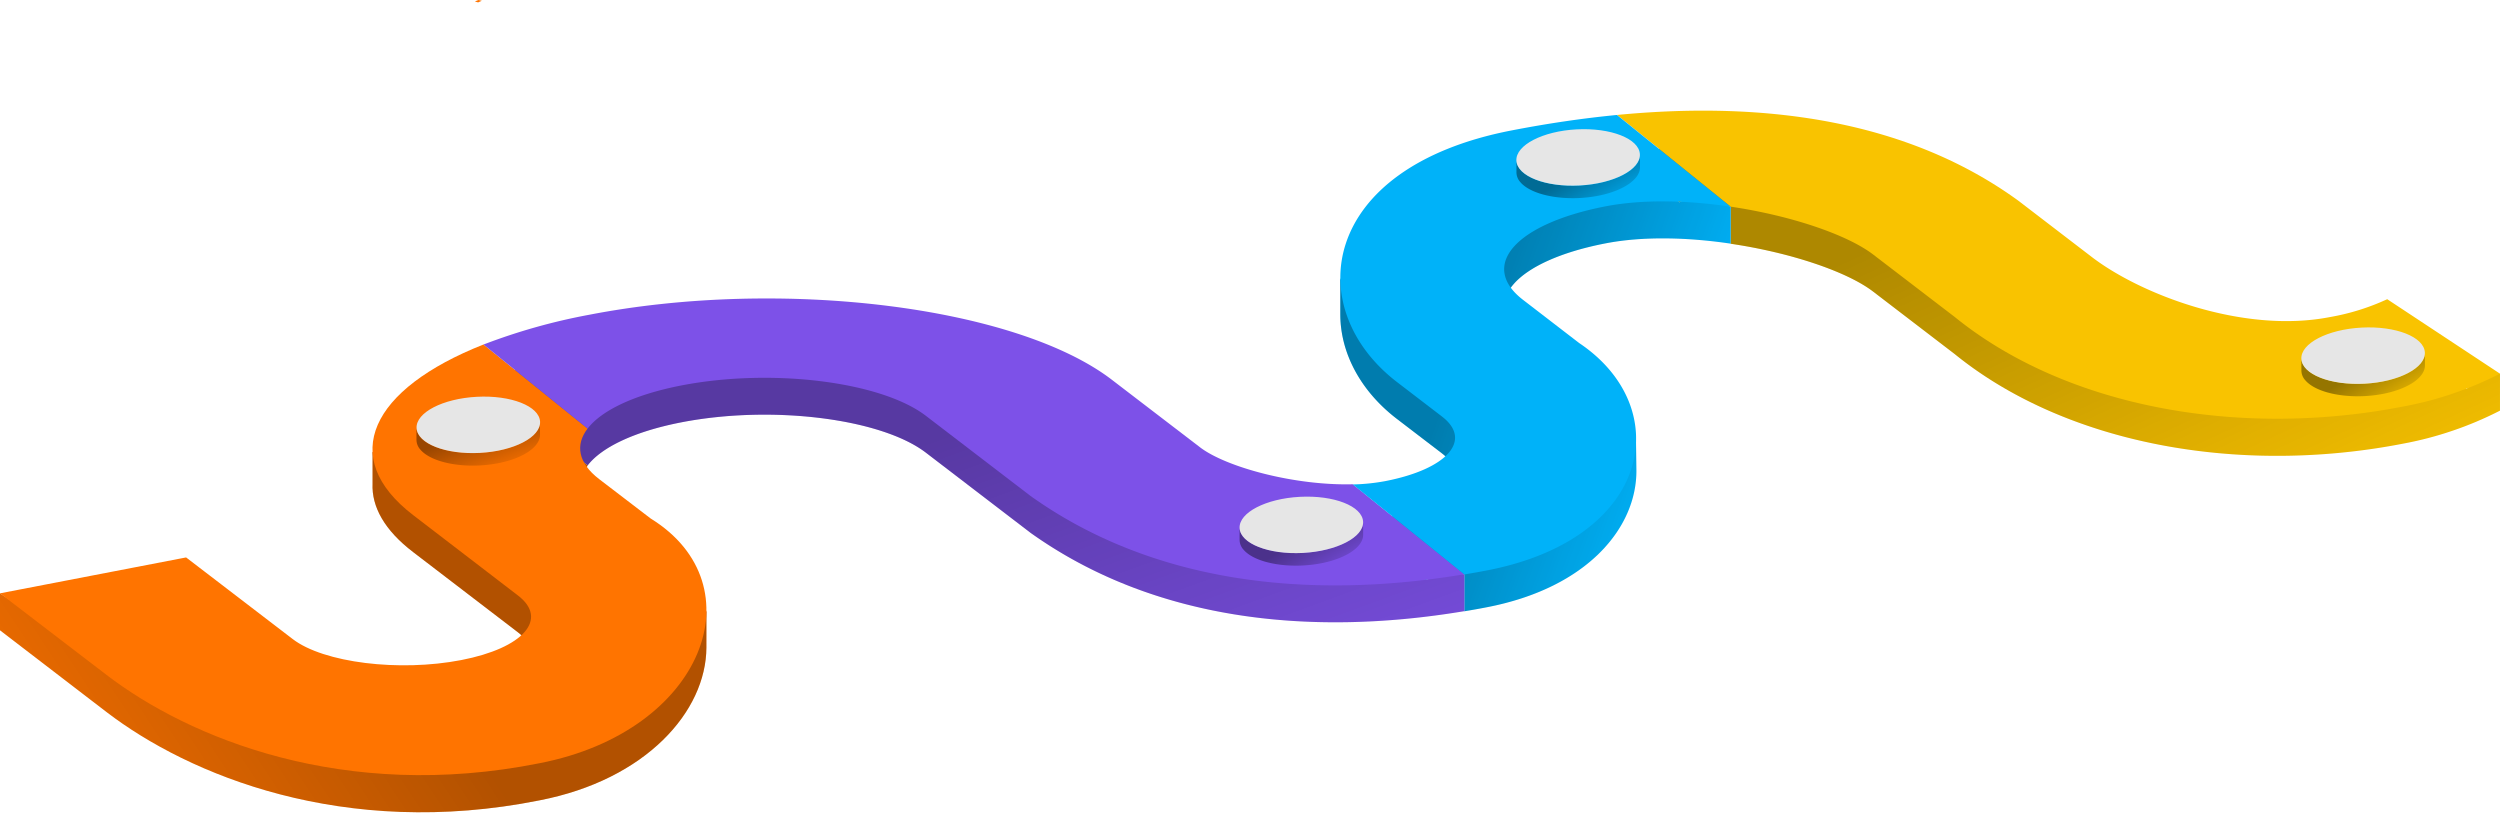
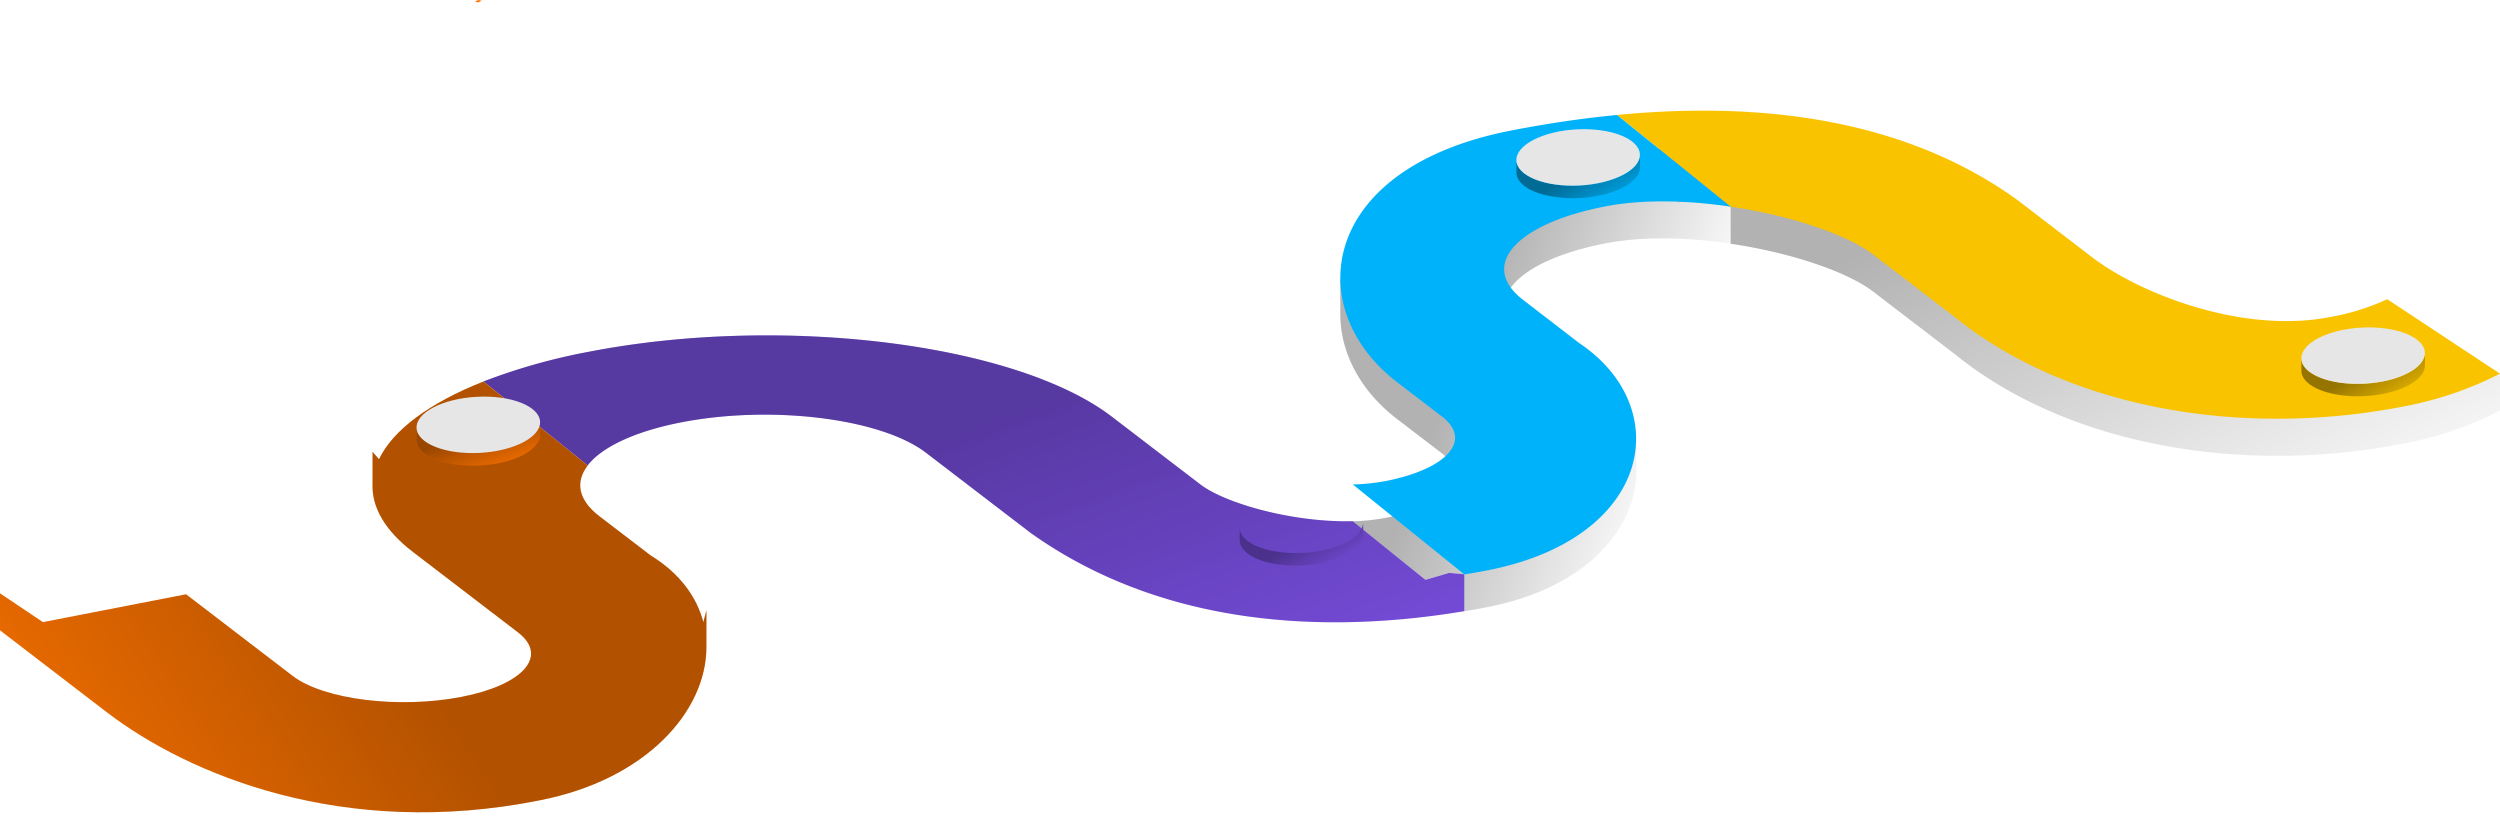
<svg xmlns="http://www.w3.org/2000/svg" xmlns:xlink="http://www.w3.org/1999/xlink" height="1108.7" preserveAspectRatio="xMidYMid meet" version="1.0" viewBox="0.0 0.0 3301.5 1108.7" width="3301.5" zoomAndPan="magnify">
  <defs>
    <linearGradient gradientTransform="matrix(1 0 0 -1 0 1008.11)" gradientUnits="userSpaceOnUse" id="a" x1="3046.08" x2="2669.27" xlink:actuate="onLoad" xlink:show="other" xlink:type="simple" y1="-50.17" y2="767.72">
      <stop offset=".3" stop-opacity="0" />
      <stop offset="1" stop-opacity=".3" />
    </linearGradient>
    <linearGradient id="c" x1="2361.12" x2="1930.7" xlink:actuate="onLoad" xlink:href="#a" xlink:show="other" xlink:type="simple" y1="386.61" y2="541.56" />
    <linearGradient id="d" x1="1563.71" x2="1264.82" xlink:actuate="onLoad" xlink:href="#a" xlink:show="other" xlink:type="simple" y1="-381.42" y2="435.32" />
    <linearGradient id="e" x1="-249.27" x2="518.88" xlink:actuate="onLoad" xlink:href="#a" xlink:show="other" xlink:type="simple" y1="-328.73" y2="178.59" />
    <linearGradient gradientTransform="matrix(1 0 0 -1 0 1008.11)" gradientUnits="userSpaceOnUse" id="b" x1="664.86" x2="630.26" xlink:actuate="onLoad" xlink:show="other" xlink:type="simple" y1="346.48" y2="440.42">
      <stop offset=".3" stop-opacity="0" />
      <stop offset="1" stop-opacity=".4" />
    </linearGradient>
    <linearGradient id="f" x1="1776.26" x2="1721.89" xlink:actuate="onLoad" xlink:href="#b" xlink:show="other" xlink:type="simple" y1="205.48" y2="298.27" />
    <linearGradient id="g" x1="2141.78" x2="2087.46" xlink:actuate="onLoad" xlink:href="#b" xlink:show="other" xlink:type="simple" y1="690.81" y2="783.56" />
    <linearGradient id="h" x1="3178.46" x2="3124.14" xlink:actuate="onLoad" xlink:href="#b" xlink:show="other" xlink:type="simple" y1="428.99" y2="521.79" />
  </defs>
  <g>
    <g id="change1_1">
-       <path d="M3277.84,493.51l-20.38,19.94h0l-104.94-69.33a305.59,305.59,0,0,1-75.89,23.63c-114.45,22.32-250.21-30.24-314.35-79.45l-96.84-74.22c-142.67-103.71-328.21-132.81-530-113.26l82.8,66.78v-1l24.57-6.12,42.69,12.59v48.82c79.55,11.75,154.07,36.93,188.41,63.38l107.45,82.28C2727.33,586,2955.09,628.25,3172.9,586h0a467.34,467.34,0,0,0,128.58-43.71V493.51Z" fill="#f9c300" />
-     </g>
+       </g>
    <path d="M3277.84,493.51l-20.38,19.94h0l-104.94-69.33a305.59,305.59,0,0,1-75.89,23.63c-114.45,22.32-250.21-30.24-314.35-79.45l-96.84-74.22c-142.67-103.71-328.21-132.81-530-113.26l82.8,66.78v-1l24.57-6.12,42.69,12.59v48.82c79.55,11.75,154.07,36.93,188.41,63.38l107.45,82.28C2727.33,586,2955.09,628.25,3172.9,586h0a467.34,467.34,0,0,0,128.58-43.71V493.51Z" fill="url(#a)" />
    <g id="change2_1">
-       <path d="M2242.72,260.33l-24.57,6.12v1l-82.8-66.78c-45.65,4.4-92.13,11.32-139.14,20.43h0C1862.34,247,1792.53,310.65,1774.7,379.23L1770,367.3V415h0c0,50.71,26.42,101.25,74.84,138.27l59.25,45.34c40.76,31.21,7.22,69.42-74.84,85.35h0a263,263,0,0,1-42.83,4.41l96,77.47,31.34-9.2,20,1.81v48.81c10.08-1.67,20.11-3.43,30.15-5.41h0c133.69-25.88,197.52-105.91,197.12-180.48h0l-.57-42.48-4.4,7.53c-9.73-33.59-33.46-63.88-70.43-84.7l-74-56.61c-59.12-45.25-10.43-100.67,108.69-123.74h0c49.52-9.59,108.73-8,165.25.4V272.92Z" fill="#00b2f9" />
-     </g>
+       </g>
    <path d="M2242.72,260.33l-24.57,6.12v1l-82.8-66.78c-45.65,4.4-92.13,11.32-139.14,20.43h0C1862.34,247,1792.53,310.65,1774.7,379.23L1770,367.3V415h0c0,50.71,26.42,101.25,74.84,138.27l59.25,45.34c40.76,31.21,7.22,69.42-74.84,85.35h0a263,263,0,0,1-42.83,4.41l96,77.47,31.34-9.2,20,1.81v48.81c10.08-1.67,20.11-3.43,30.15-5.41h0c133.69-25.88,197.52-105.91,197.12-180.48h0l-.57-42.48-4.4,7.53c-9.73-33.59-33.46-63.88-70.43-84.7l-74-56.61c-59.12-45.25-10.43-100.67,108.69-123.74h0c49.52-9.59,108.73-8,165.25.4V272.92Z" fill="url(#c)" />
    <g id="change3_1">
      <path d="M1913.8,756.57l-31.34,9.2h0l-96-77.48c-76.81,2-167.49-22.67-201.61-48.82l-116.47-89.14c-126.43-96.84-435.49-135.27-690.28-85.88h0a792.67,792.67,0,0,0-139.58,39.31h0L776,614.69c18.27-23.81,61.37-44.85,124-57h0c119.12-23.11,263.64-5.11,322.76,40.15l138.31,105.91c160.54,114.45,365.36,138,572.74,103.36V758.37Z" fill="#7d51e8" />
    </g>
    <path d="M1913.8,756.57l-31.34,9.2h0l-96-77.48c-76.81,2-167.49-22.67-201.61-48.82l-116.47-89.14c-126.43-96.84-435.49-135.27-690.28-85.88h0a792.67,792.67,0,0,0-139.58,39.31h0L776,614.69c18.27-23.81,61.37-44.85,124-57h0c119.12-23.11,263.64-5.11,322.76,40.15l138.31,105.91c160.54,114.45,365.36,138,572.74,103.36V758.37Z" fill="url(#d)" />
    <g id="change4_1">
      <path d="M932.91,806.09l-4.09,15.49c-8.81-33.67-31.48-64.7-69.47-88l-68-52c-28-21.48-31.79-45.25-15.28-66.77l-137.6-111c-72.24,28.57-119.69,64.49-138,102.66L492,596.69v41.95h0c-1.36,30.5,15.76,61.63,53.66,90.5L684,835.05c40.76,31.21,7.22,69.42-74.83,85.31h0C527,936.3,427.34,923.89,386.58,892.68L245.72,784.83,56.65,821.58,0,783.55v48.82L140.86,940.44c108.07,82.75,313,168.28,571.56,116.52h0c140.86-27.29,220.09-117.58,220.45-201.74h0Z" fill="#ff7400" />
    </g>
    <path d="M932.91,806.09l-4.09,15.49c-8.81-33.67-31.48-64.7-69.47-88l-68-52c-28-21.48-31.79-45.25-15.28-66.77l-137.6-111c-72.24,28.57-119.69,64.49-138,102.66L492,596.69v41.95h0c-1.36,30.5,15.76,61.63,53.66,90.5L684,835.05c40.76,31.21,7.22,69.42-74.83,85.31h0C527,936.3,427.34,923.89,386.58,892.68L245.72,784.83,56.65,821.58,0,783.55v48.82L140.86,940.44c108.07,82.75,313,168.28,571.56,116.52h0c140.86-27.29,220.09-117.58,220.45-201.74h0Z" fill="url(#e)" />
    <g id="change1_2">
      <path d="M3152.56,395.12a303.69,303.69,0,0,1-75.89,23.64c-114.45,22.32-250.21-30.24-314.34-79.46l-96.85-74.21c-142.66-103.71-328.21-132.81-530-113.27l150.06,121.1c79.54,11.76,154.07,37,188.4,63.39l107.46,82.27C2727.37,537,2955.13,579.26,3172.94,537h0a467.58,467.58,0,0,0,128.54-43.53Z" fill="#f9c300" />
    </g>
    <g id="change4_2">
-       <path d="M638.51,454.94c-148.66,58.77-192.77,148.83-92.84,225.34L684,786.37c40.76,31.21,7.22,69.42-74.83,85.31h0c-82.14,15.93-181.8,3.52-222.56-27.69L245.76,736.14,0,783.55,140.86,891.4c108.07,82.76,313,168.29,571.56,116.52h0c217.8-42.22,288.81-235.55,146.85-323.19l-68-52c-28-21.49-31.78-45.26-15.28-66.78Z" fill="#ff7400" />
-     </g>
+       </g>
    <g id="change3_2">
-       <path d="M1933.79,758.37,1786.45,639.52c-76.81,2-167.49-22.67-201.61-48.77l-116.47-89.19c-126.43-96.84-435.49-135.23-690.28-85.88h0A792.67,792.67,0,0,0,638.51,455h0L776,566h0c18.27-23.81,61.37-44.85,124-57h0c119.12-23.11,263.64-5.11,322.76,40.15l138.31,105.91C1521.59,769.47,1726.23,793.06,1933.79,758.37Z" fill="#7d51e8" />
-     </g>
+       </g>
    <g id="change2_2">
      <path d="M2120.17,272.53h0c49.52-9.6,108.73-8,165.25.39l-150.07-121.1c-45.65,4.41-92.13,11.32-139.14,20.43h0C1741.42,221.6,1718.53,407.8,1845,504.64L1904.21,550c40.76,31.21,7.21,69.42-74.84,85.36h0a264.25,264.25,0,0,1-42.83,4.4h0l147.33,118.85h0c10.09-1.67,20.12-3.43,30.16-5.37h0C2181.84,711,2213.09,538.54,2085.43,453l-73.73-56.74C1952.36,351,2001.05,295.64,2120.17,272.53Z" fill="#00b2f9" />
    </g>
    <g id="change4_3">
      <path d="M713.12,565.61v-7.26c-.66,14.83-20.82,29.49-53.13,36.31-42.26,8.81-89.23,1.1-104.9-17.61A19.71,19.71,0,0,1,550,565.13v15.36a19.37,19.37,0,0,0,5.11,13.2c15.67,18.58,62.64,26.42,104.9,17.61,32.57-6.86,52.82-21.7,53.13-36.67h0v-3.21h0Z" fill="#ff7400" />
    </g>
    <path d="M713.12,565.61v-7.26c-.66,14.83-20.82,29.49-53.13,36.31-42.26,8.81-89.23,1.1-104.9-17.61A19.71,19.71,0,0,1,550,565.13v15.36a19.37,19.37,0,0,0,5.11,13.2c15.67,18.58,62.64,26.42,104.9,17.61,32.57-6.86,52.82-21.7,53.13-36.67h0v-3.21h0Z" fill="url(#b)" />
    <g id="change5_1">
      <ellipse cx="631.67" cy="561.06" fill="#e6e6e6" rx="81.66" ry="37.11" transform="rotate(-3.02 631.7 561.024)" />
    </g>
    <g id="change4_4">
      <path d="M627.15 1.94L631.82 0 636.3 1.01 631.38 3.17 627.15 1.94z" fill="#ff7400" />
    </g>
    <g id="change3_3">
      <path d="M1800.14,697.71v-7.3c-.61,14.83-20.77,29.49-53.13,36.31-42.21,8.81-89.18,1.1-104.9-17.61a19.91,19.91,0,0,1-5.1-11.93v15.41a19.39,19.39,0,0,0,5.1,13.21c15.72,18.57,62.69,26.41,104.9,17.61,32.62-6.87,52.82-21.75,53.18-36.67h0v-3.22h0Z" fill="#7d51e8" />
    </g>
    <path d="M1800.14,697.71v-7.3c-.61,14.83-20.77,29.49-53.13,36.31-42.21,8.81-89.18,1.1-104.9-17.61a19.91,19.91,0,0,1-5.1-11.93v15.41a19.39,19.39,0,0,0,5.1,13.21c15.72,18.57,62.69,26.41,104.9,17.61,32.62-6.87,52.82-21.75,53.18-36.67h0v-3.22h0Z" fill="url(#f)" />
    <g id="change5_2">
-       <ellipse cx="1718.55" cy="693.17" fill="#e6e6e6" rx="81.66" ry="37.11" transform="rotate(-3.02 1718.481 693.118)" />
-     </g>
+       </g>
    <g id="change2_3">
      <path d="M2165.77,212.4v-7.09c-.66,14.79-20.82,29.49-53.13,36.31-42.22,8.81-89.19,1.06-104.9-17.6a20.23,20.23,0,0,1-5.11-12v15.28a19.42,19.42,0,0,0,5.11,13.2c15.72,18.58,62.68,26.42,104.9,17.61,32.57-6.87,52.82-21.74,53.13-36.67h0v-3.21h0Z" fill="#00b2f9" />
    </g>
    <path d="M2165.77,212.4v-7.09c-.66,14.79-20.82,29.49-53.13,36.31-42.22,8.81-89.19,1.06-104.9-17.6a20.23,20.23,0,0,1-5.11-12v15.28a19.42,19.42,0,0,0,5.11,13.2c15.72,18.58,62.68,26.42,104.9,17.61,32.57-6.87,52.82-21.74,53.13-36.67h0v-3.21h0Z" fill="url(#g)" />
    <g id="change5_3">
      <ellipse cx="2084.08" cy="207.89" fill="#e6e6e6" rx="81.66" ry="37.11" transform="rotate(-3.02 2084.126 207.925)" />
    </g>
    <g id="change1_3">
      <path d="M3202.35,474.18v-7.26c-.66,14.83-20.82,29.49-53.13,36.31-42.26,8.81-89.19,1.1-104.9-17.6a19.77,19.77,0,0,1-5.11-11.93v15.4a19.25,19.25,0,0,0,5.11,13c15.71,18.58,62.64,26.41,104.9,17.61,32.57-6.87,52.82-21.7,53.13-36.67h0v-.4a1,1,0,0,0,0-.48v-2.47h0Z" fill="#f9c300" />
    </g>
    <path d="M3202.35,474.18v-7.26c-.66,14.83-20.82,29.49-53.13,36.31-42.26,8.81-89.19,1.1-104.9-17.6a19.77,19.77,0,0,1-5.11-11.93v15.4a19.25,19.25,0,0,0,5.11,13c15.71,18.58,62.64,26.41,104.9,17.61,32.57-6.87,52.82-21.7,53.13-36.67h0v-.4a1,1,0,0,0,0-.48v-2.47h0Z" fill="url(#h)" />
    <g id="change5_4">
      <ellipse cx="3120.72" cy="469.67" fill="#e6e6e6" rx="81.66" ry="37.11" transform="rotate(-3.02 3120.797 469.666)" />
    </g>
  </g>
</svg>